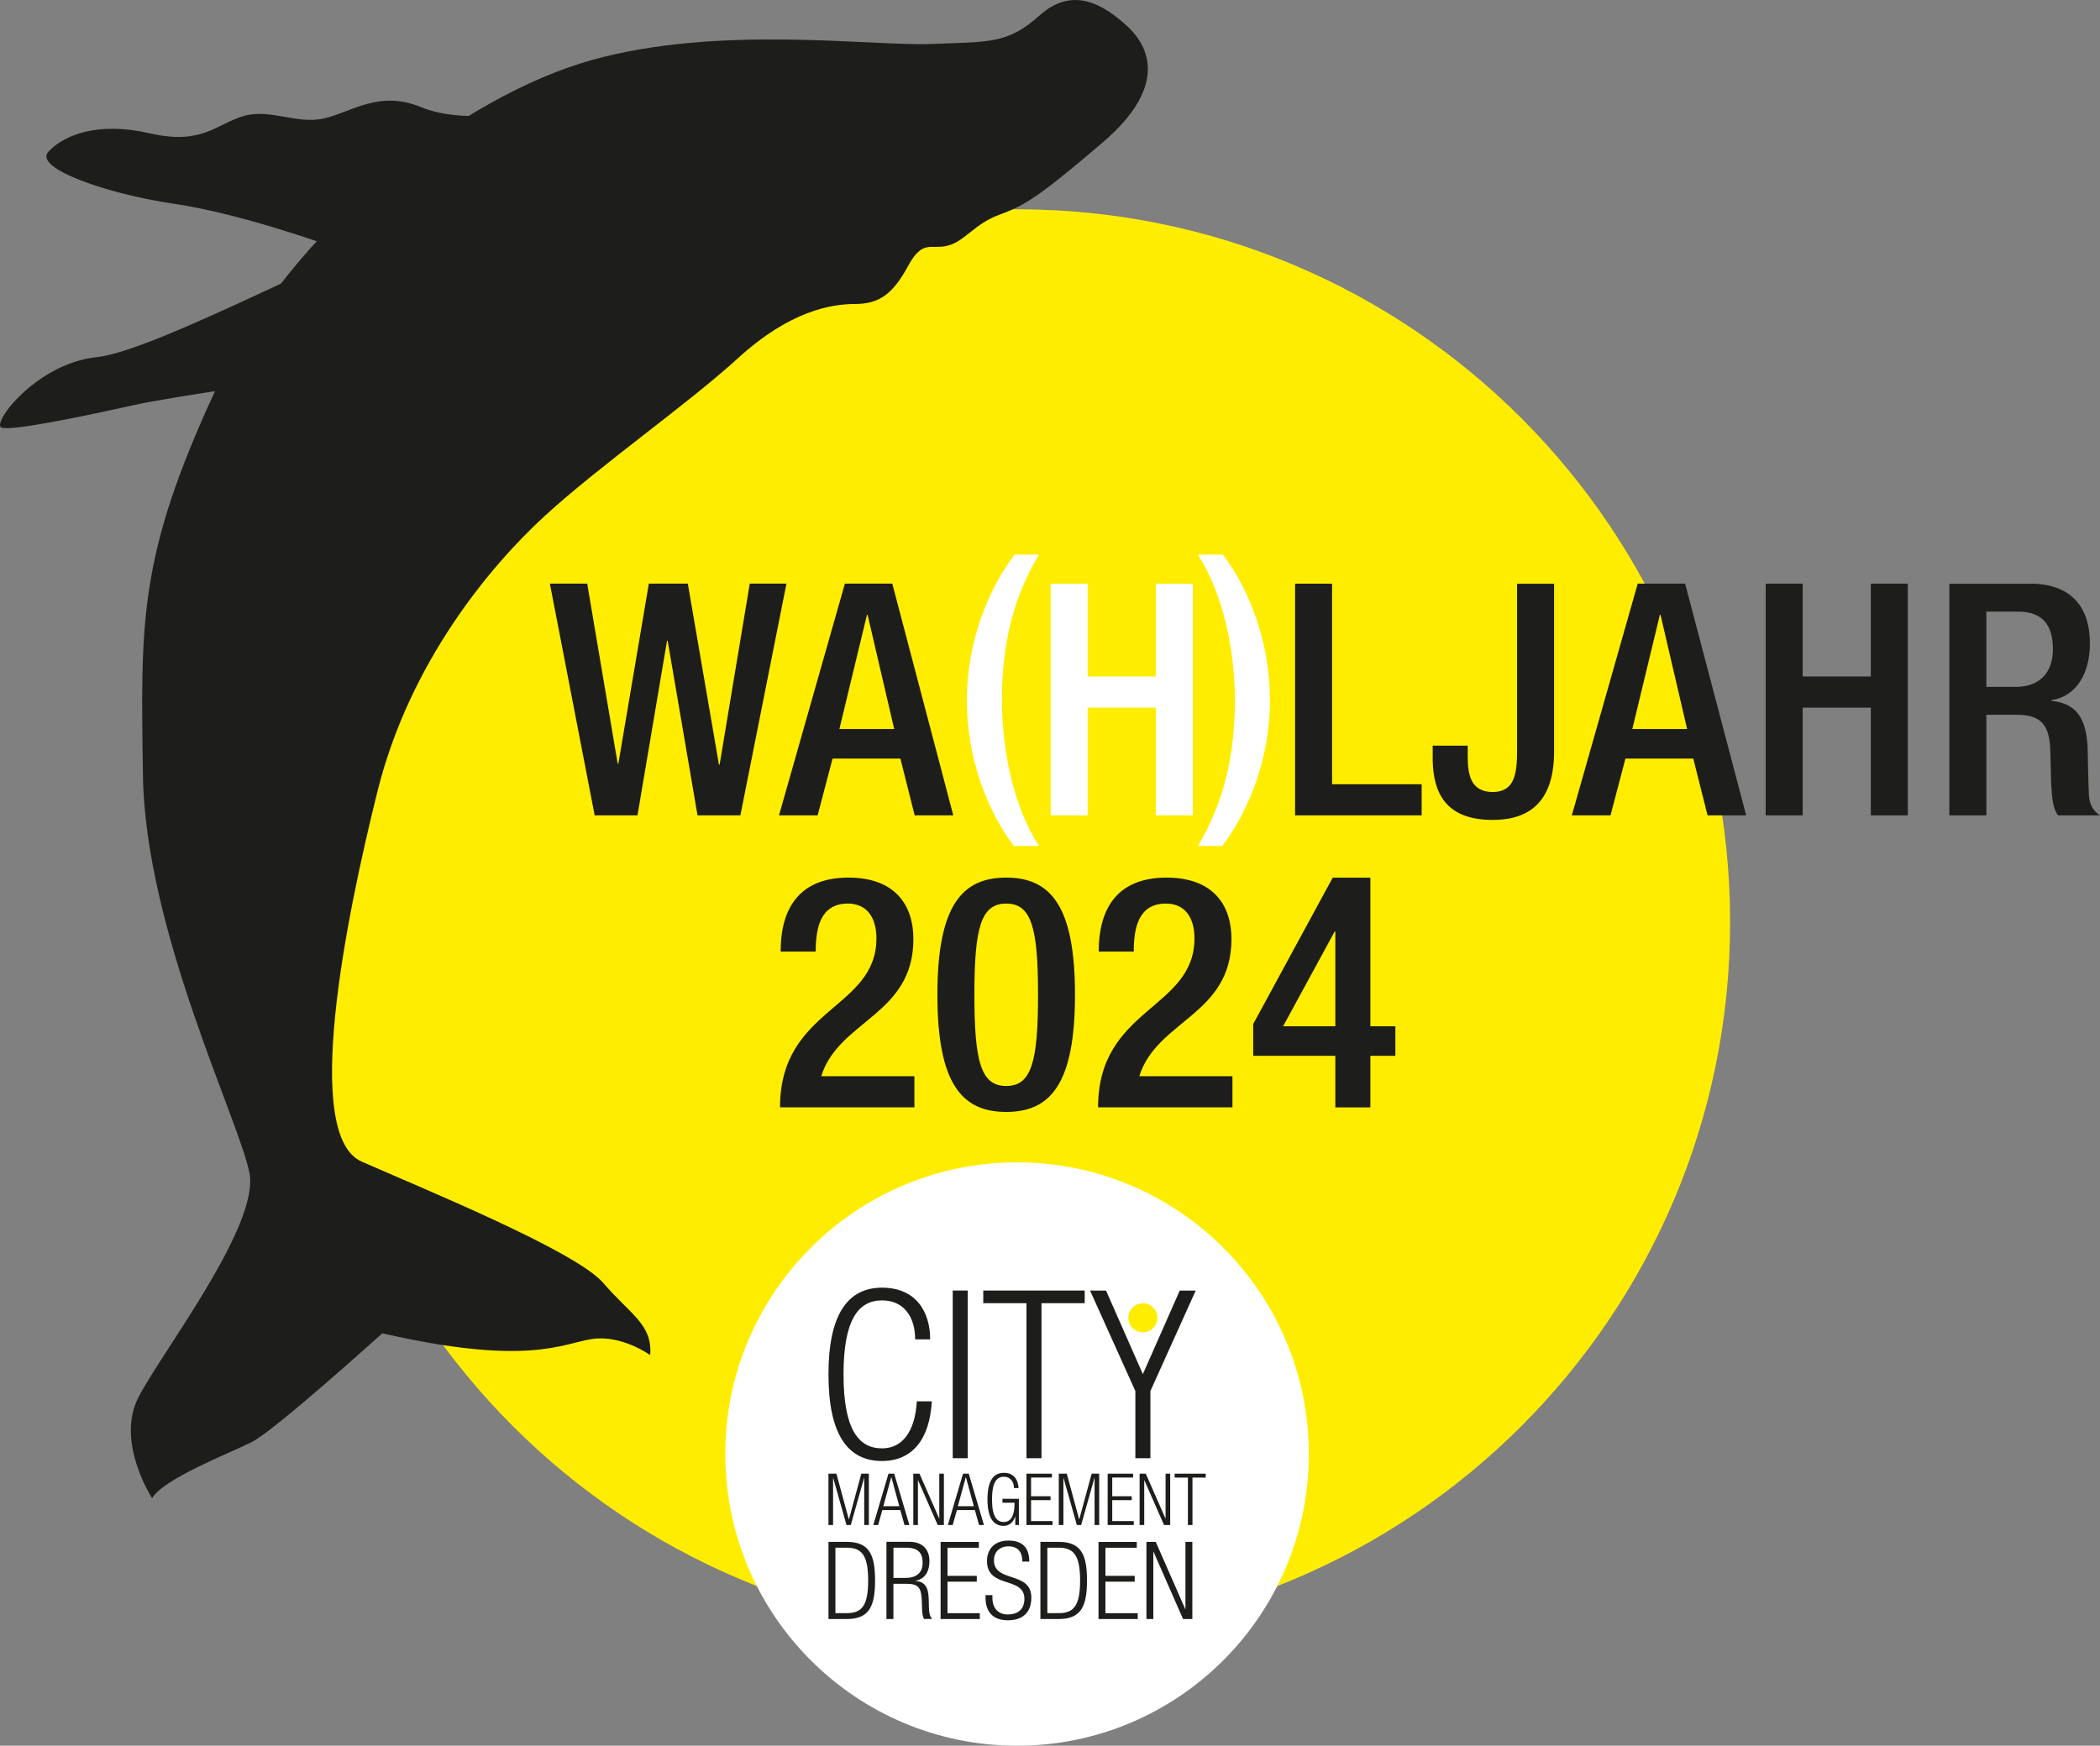
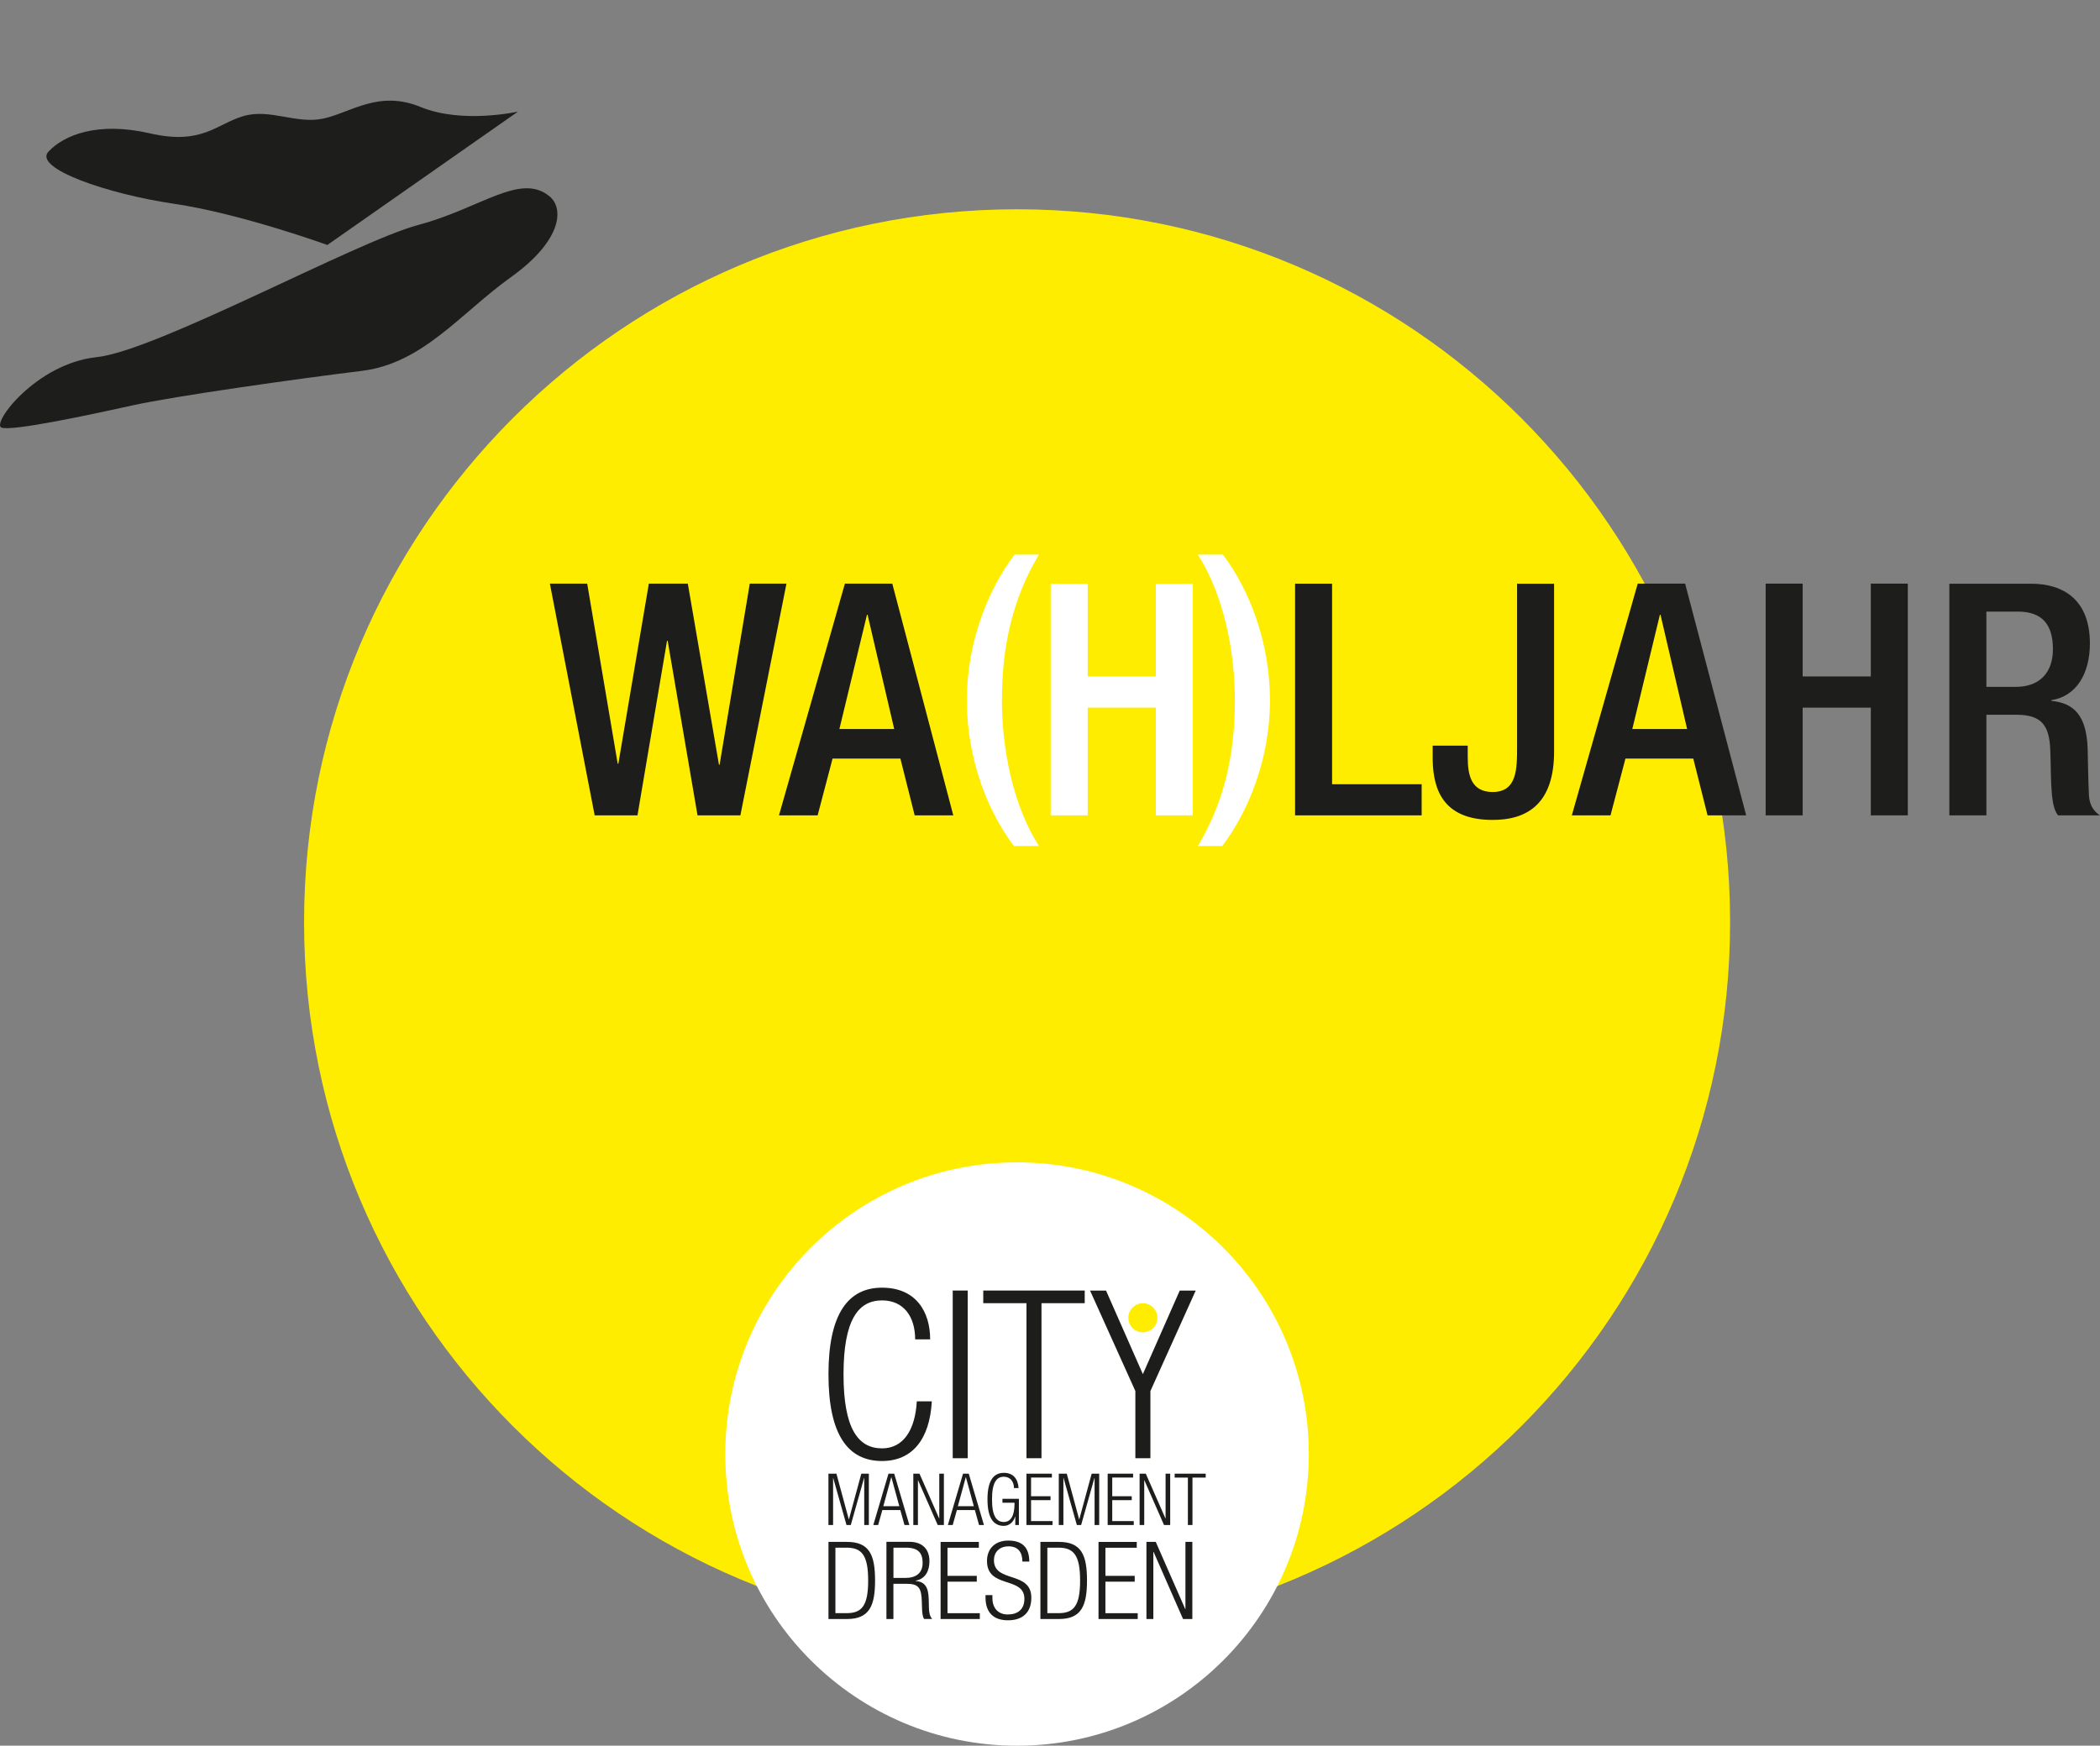
<svg xmlns="http://www.w3.org/2000/svg" id="Ebene_2" data-name="Ebene 2" viewBox="0 0 523.28 435.08">
  <rect x="0" y="0" width="523.28" height="435.08" fill="#808080" stroke="none" />
  <defs>
    <style>
      .cls-1 {
        fill: #ffed00;
      }

      .cls-1, .cls-2, .cls-3 {
        stroke-width: 0px;
      }

      .cls-2 {
        fill: #1d1d1b;
      }

      .cls-3 {
        fill: #fff;
      }
    </style>
  </defs>
  <g id="Ebene_1-2" data-name="Ebene 1">
    <g>
      <path class="cls-1" d="M431.11,229.83c0,98.13-79.55,177.67-177.67,177.67s-177.67-79.55-177.67-177.67S155.31,52.16,253.44,52.16s177.67,79.55,177.67,177.67" />
      <path class="cls-3" d="M326.13,362.39c0,40.15-32.55,72.7-72.7,72.7s-72.7-32.55-72.7-72.7,32.55-72.69,72.7-72.69,72.7,32.55,72.7,72.69" />
      <path class="cls-2" d="M206.44,380.08h1.15v-11.71h.03l3.31,11.71h1.07l3.31-11.71h.04v11.71h1.15v-12.79h-1.88l-3.08,11.36h-.04l-3.08-11.36h-1.99v12.79h0ZM220.11,375.39l1.97-7.2h.04l1.97,7.2h-3.98ZM217.6,380.08h1.22l1.04-3.73h4.48l1.04,3.73h1.22l-3.78-12.79h-1.43l-3.78,12.79h0ZM227.58,380.08h1.15v-11.14h.04l4.89,11.14h1.54v-12.79h-1.15v11.14h-.04l-4.89-11.14h-1.54v12.79h0ZM238.68,375.39l1.97-7.2h.04l1.97,7.2h-3.98ZM236.18,380.08h1.22l1.04-3.73h4.48l1.04,3.73h1.22l-3.78-12.79h-1.43l-3.78,12.79h0ZM252.8,374.53v.27c0,2.99-.95,4.53-2.67,4.53-1.83,0-2.94-1.5-2.94-5.64s1.11-5.64,2.94-5.64c1.68,0,2.53,1.29,2.53,2.83h1.15c-.14-2.2-1.24-3.8-3.67-3.8-2.61,0-4.08,2.02-4.08,6.61s1.47,6.61,4.08,6.61c1.27,0,2.42-.91,2.81-2.33h.04v2.11h.9v-6.52h-4.1v.97h3.03ZM255.77,380.08h6.5v-.97h-5.35v-5.23h4.85v-.97h-4.85v-4.66h5.19v-.97h-6.34v12.79h0ZM263.83,380.08h1.15v-11.71h.04l3.31,11.71h1.07l3.31-11.71h.04v11.71h1.15v-12.79h-1.88l-3.08,11.36h-.04l-3.08-11.36h-1.99v12.79h0ZM276.01,380.08h6.5v-.97h-5.36v-5.23h4.86v-.97h-4.86v-4.66h5.2v-.97h-6.34v12.79h0ZM283.97,380.08h1.15v-11.14h.04l4.89,11.14h1.54v-12.79h-1.15v11.14h-.04l-4.89-11.14h-1.54v12.79h0ZM295.99,380.08h1.15v-11.82h3.3v-.97h-7.74v.97h3.3v11.82h0Z" />
      <path class="cls-2" d="M206.44,403.51h4.63c5.6,0,6.98-3.34,6.98-9.61s-1.37-9.61-6.98-9.61h-4.63v19.23h0ZM208.17,385.73h2.8c3.77,0,5.36,1.89,5.36,8.19s-1.59,8.13-5.36,8.13h-2.8v-16.32h0ZM220.9,403.51h1.72v-8.78h3.26c3.1,0,3.72,1.08,3.82,4.47l.05,1.61c.03,1.02.11,2.02.51,2.69h2.02c-.67-.75-.78-1.78-.81-2.83l-.05-2.1c-.08-2.96-.89-4.34-3.29-4.55v-.05c2.56-.48,3.47-2.56,3.47-4.88,0-2.99-1.78-4.82-4.98-4.82h-5.74v19.23h0ZM222.63,385.73h3.15c3.12,0,4.12,1.43,4.12,3.77,0,2.53-1.59,3.77-4.31,3.77h-2.96v-7.54h0ZM234.37,403.51h9.78v-1.45h-8.05v-7.86h7.3v-1.45h-7.3v-7h7.81v-1.45h-9.53v19.23h0ZM256.48,389.21c0-3.42-1.64-5.25-5.23-5.25-3.34,0-5.31,2.07-5.31,5.09,0,6.98,9.32,3.72,9.32,9.43,0,2.69-1.72,3.9-4.15,3.9s-3.82-1.64-3.82-4.09v-.73h-1.72v.56c0,3.77,1.99,5.71,5.6,5.71s5.82-1.91,5.82-5.63c0-6.76-9.32-3.61-9.32-9.35,0-1.91,1.29-3.45,3.64-3.45s3.45,1.43,3.45,3.8h1.72ZM259.25,403.51h4.63c5.6,0,6.98-3.34,6.98-9.61s-1.37-9.61-6.98-9.61h-4.63v19.23h0ZM260.98,385.73h2.8c3.77,0,5.36,1.89,5.36,8.19s-1.59,8.13-5.36,8.13h-2.8v-16.32h0ZM273.72,403.51h9.78v-1.45h-8.05v-7.86h7.3v-1.45h-7.3v-7h7.81v-1.45h-9.53v19.23h0ZM285.67,403.51h1.72v-16.75h.05l7.35,16.75h2.32v-19.23h-1.72v16.75h-.05l-7.35-16.75h-2.32v19.23h0Z" />
      <path class="cls-2" d="M228.45,349.27c-.41,7.2-3.39,11.71-8.66,11.71-5.97,0-9.6-4.92-9.6-18.44s3.63-18.44,9.6-18.44c5.38,0,8.25,4.04,8.25,9.71h3.74c0-6.85-3.51-12.88-12-12.88s-13.34,6.61-13.34,21.6,4.8,21.6,13.34,21.6c7.49,0,11.88-5.33,12.41-14.87h-3.75ZM237.4,363.43h3.74v-41.79h-3.74v41.79h0ZM255.78,363.43h3.74v-38.63h10.77v-3.16h-25.28v3.16h10.77v38.63h0Z" />
      <polygon class="cls-2" points="282.91 363.43 286.66 363.43 286.66 346.69 297.95 321.65 293.97 321.65 284.78 342.48 275.6 321.65 271.62 321.65 282.91 346.69 282.91 363.43 282.91 363.43" />
      <path class="cls-1" d="M284.78,332.06c2,0,3.63-1.62,3.63-3.62s-1.62-3.62-3.63-3.62-3.62,1.62-3.62,3.62,1.62,3.62,3.62,3.62h0Z" />
      <path class="cls-2" d="M322.71,203.21h31.54v-7.76h-22.32v-49.98h-9.22v57.75h0ZM357,185.83v3.72c.16,7.6,2.91,14.72,14.72,14.8,9.22.08,15.53-4.37,15.53-17.06v-41.81h-9.22v40.44c0,5.82,0,11.48-6.15,11.48-5.18-.08-6.15-3.96-6.15-8.73v-2.83h-8.73ZM406.74,181.7l6.87-28.47h.16l6.63,28.47h-13.67ZM391.69,203.21h9.62l3.72-14.15h16.9l3.56,14.15h9.62l-15.21-57.75h-11.81l-16.42,57.75h0ZM439.97,203.21h9.22v-26.85h16.98v26.85h9.22v-57.75h-9.22v23.13h-16.98v-23.13h-9.22v57.75h0ZM485.75,203.21h9.22v-25.07h7.52c6.31,0,8.25,2.75,8.41,9.06.16,4.2.08,7.44.4,10.92.24,2.26.65,4.04,1.54,5.1h10.43c-1.21-.81-2.59-2.18-2.75-5.01-.16-3.48-.24-8.01-.32-11.73-.32-8.09-3.32-11.24-9.06-11.81v-.16c6.31-.97,9.62-6.71,9.62-14.15,0-10.84-6.55-14.88-14.64-14.88h-20.38v57.75h0ZM494.97,171.19v-18.76h7.85c6.07,0,8.73,3.24,8.73,9.38,0,5.82-3.32,9.38-9.22,9.38h-7.36Z" />
      <polygon class="cls-3" points="261.81 203.21 271.03 203.21 271.03 176.36 288.01 176.36 288.01 203.21 297.23 203.21 297.23 145.47 288.01 145.47 288.01 168.6 271.03 168.6 271.03 145.47 261.81 145.47 261.81 203.21 261.81 203.21" />
      <path class="cls-2" d="M148.18,203.21h10.67l7.36-43.51h.16l7.44,43.51h10.68l11.48-57.75h-9.14l-7.52,45.13h-.16l-7.76-45.13h-9.71l-7.6,44.89h-.16l-7.6-44.89h-9.3l11.16,57.75h0ZM209.16,181.7l6.87-28.47h.16l6.63,28.47h-13.67ZM194.12,203.21h9.62l3.72-14.15h16.9l3.56,14.15h9.62l-15.2-57.75h-11.81l-16.42,57.75h0Z" />
-       <path class="cls-2" d="M227.84,268.23h-23.21c4.37-13.99,22.97-15.2,22.97-34.21,0-8.33-4.45-15.29-16.18-15.29s-16.9,7.04-16.9,18.44h8.74c0-5.82,1.13-11.97,8.01-11.97,5.09,0,7.12,3.96,7.12,8.65,0,17.79-24.02,17.23-24.02,42.14h33.48v-7.76h0ZM242.8,247.93c0-16.66,1.62-22.73,7.93-22.73s7.93,6.07,7.93,22.73-1.62,22.73-7.93,22.73-7.93-6.07-7.93-22.73h0ZM233.58,247.93c0,22.24,6.15,29.2,17.15,29.2s17.14-6.95,17.14-29.2-6.15-29.2-17.14-29.2-17.15,6.95-17.15,29.2h0ZM307.1,268.23h-23.21c4.37-13.99,22.97-15.2,22.97-34.21,0-8.33-4.45-15.29-16.18-15.29s-16.9,7.04-16.9,18.44h8.73c0-5.82,1.13-11.97,8.01-11.97,5.1,0,7.12,3.96,7.12,8.65,0,17.79-24.02,17.23-24.02,42.14h33.48v-7.76h0ZM312.28,263.14h20.46v12.86h8.73v-12.86h6.23v-7.36h-6.23v-37.04h-9.38l-19.81,36.47v7.93h0ZM332.74,255.78h-13.02l12.86-23.62h.16v23.62h0Z" />
      <path class="cls-2" d="M81.56,61.05s-21.69-7.85-38.24-10.27c-16.55-2.43-35.1-8.85-31.25-12.98,3.85-4.14,12.27-7.56,25.26-4.57,12.98,3,16.55-2.28,23.26-4.28,6.71-2,13.27,2.11,20.12.57,6.85-1.54,13.7-7.13,24.11-2.85,10.42,4.28,24.26,1.14,24.26,1.14l-47.52,33.25h0Z" />
-       <path class="cls-2" d="M95.26,332.3s-26.83,24.26-32.53,27.11c-5.71,2.85-21.97,9.13-24.83,13.98,0,0-9.13-13.98-3.42-25.11,5.71-11.13,30.25-42.81,27.68-55.94-2.57-13.13-25.97-60.5-26.54-99.03-.57-38.53-1.14-54.51,17.98-95.89C72.71,56.05,115.8,23.81,147.48,14.96c31.68-8.85,69.63-3.42,84.47-4,14.84-.57,19.12,0,27.11-7.13,7.99-7.13,15.41-3.14,21.69,2.57,6.28,5.71,9.7,15.7-5.99,29.11-15.7,13.41-19.4,15.7-25.68,17.98-6.28,2.28-8.56,6.56-12.84,7.71-4.28,1.14-6.28-1.71-9.99,5.14-3.71,6.85-7.13,9.42-13.13,9.42s-16.27,1.71-29.11,13.41c-12.84,11.7-34.53,26.83-48.23,39.38-13.7,12.56-33.67,36.53-41.67,68.49-7.99,31.96-18.84,85.9-4,92.46,14.84,6.56,53.37,22.26,60.21,30.25,6.85,7.99,12.27,10.27,11.7,17.98,0,0-7.13-5.14-14.55-4-7.42,1.14-15.98,6.85-52.22-1.43h0Z" />
      <path class="cls-2" d="M136.92,48.92c3.74,3.08,3,11.13-9.56,20.12-12.56,8.99-21.97,21.55-37.24,23.4-15.27,1.86-46.66,6.28-56.93,8.56-10.27,2.28-30.25,6.56-32.82,5.57-2.57-1,8.7-15.98,23.69-17.55,14.98-1.57,64.64-28.82,80.19-32.96s25.4-13.13,32.68-7.13h0Z" />
      <path class="cls-3" d="M252.81,138.23c-6.39,8.41-11.89,21.51-11.89,36.31s5.34,27.9,11.73,36.31h6.23c-6.47-10.11-9.22-24.18-9.22-36.31,0-13.75,2.75-25.48,9.22-36.31h-6.07ZM304.56,210.85c6.39-8.41,11.89-21.51,11.89-36.31s-5.34-27.9-11.73-36.31h-6.23c6.47,10.11,9.22,24.18,9.22,36.31,0,13.75-2.75,25.48-9.22,36.31h6.07Z" />
    </g>
  </g>
</svg>